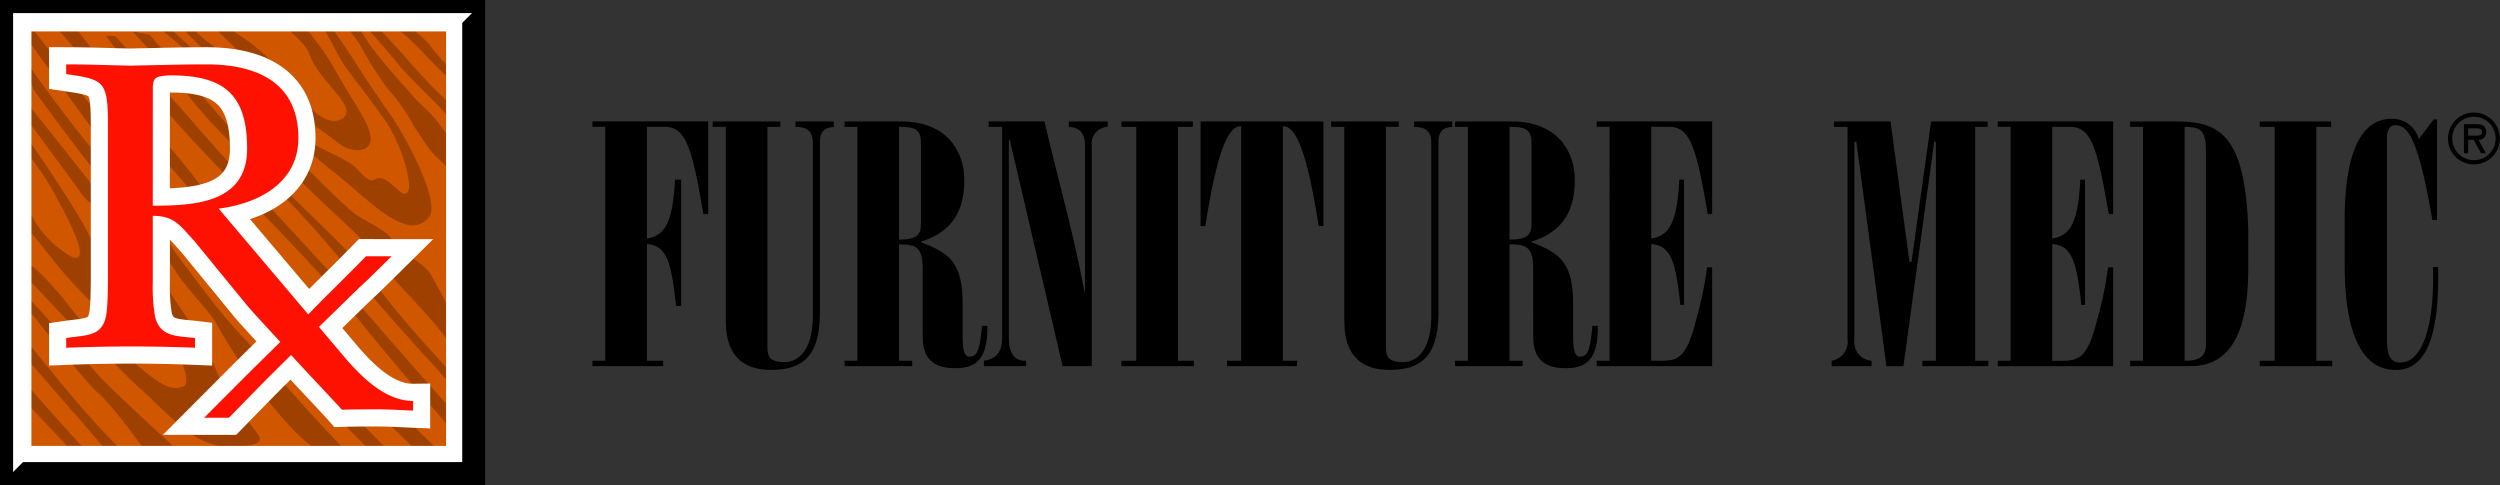
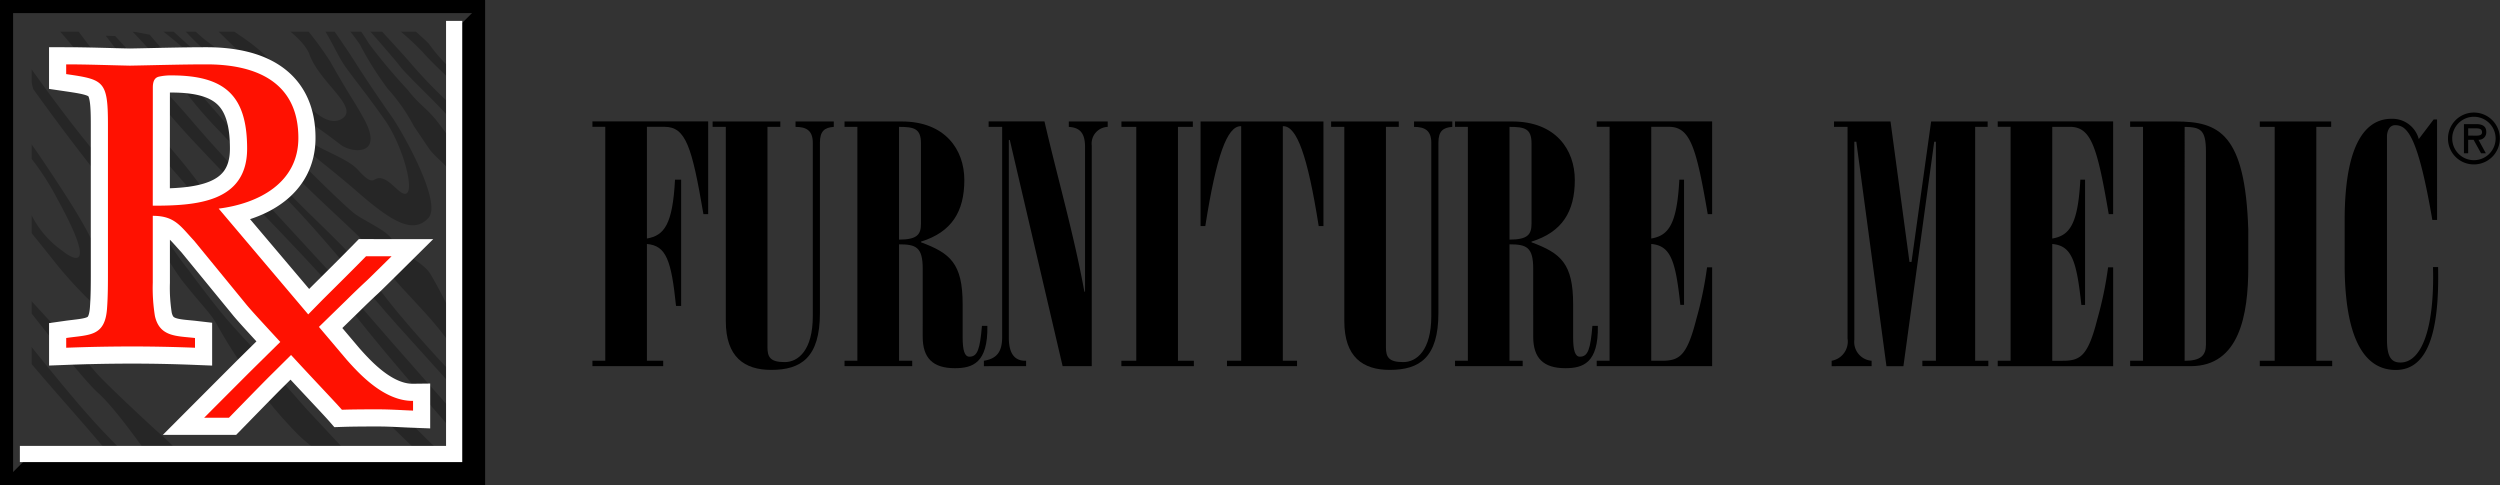
<svg xmlns="http://www.w3.org/2000/svg" width="250.657" height="48.639" viewBox="0 0 250.657 48.639">
  <rect x="0" y="0" width="250.657" height="48.639" fill="#333333" stroke="none" />
  <defs>
    <clipPath id="a">
      <rect width="44.368" height="44.369" fill="#d15600" />
    </clipPath>
  </defs>
  <g transform="translate(0.657 0.657)">
-     <rect width="47.325" height="47.326" transform="translate(0 0)" fill="#fff" />
    <path d="M382.1,53.2c.351,0,.662.025.662.4,0,.4-.542.332-.94.332h-.447V53.2Zm.307,1.15a.743.743,0,0,0,.779-.8c0-.616-.476-.773-1.006-.773h-1.231V55.7h.425v-1.35h.543l.747,1.35h.482Zm-.451-2.309a2.176,2.176,0,1,1-2.182,2.176,2.171,2.171,0,0,1,2.182-2.176m0,4.777a2.6,2.6,0,1,0-2.606-2.6,2.585,2.585,0,0,0,2.606,2.6" transform="translate(-134.564 -40.99)" fill-rule="evenodd" />
    <path d="M154.195,77.268v-.542h-1.631V65.018c1.937.17,2.444,1.629,2.919,6.209h.512V58.571h-.614c-.237,4.513-1.085,5.6-2.817,5.9v-11.2h1.766c2.136,0,2.749,2,3.9,8.755h.476v-9.3H147.1v.542h1.288V76.726H147.1v.542Z" transform="translate(-88.359 -41.213)" />
    <path d="M162.143,53.277h1.323V72.755c0,3.6,1.868,4.888,4.548,4.888,2.986,0,4.887-1.222,4.887-5.7V54.871c0-1.186.474-1.526,1.39-1.593v-.542h-3.834v.542c1.052,0,1.731.34,1.731,1.593V72.246c0,3.428-1.46,4.615-2.817,4.615-1.458,0-1.729-.508-1.729-1.492V53.277h1.289v-.542h-6.788Z" transform="translate(-91.351 -41.213)" />
    <path d="M184.117,53.277c1.524,0,2.2.169,2.2,1.662V62.98c0,1.087-.373,1.6-2.2,1.6Zm2.373,21.04c0,2.137,1.017,3.155,3.224,3.155,1.766,0,3.326-.509,3.26-4.242h-.544c-.2,2.341-.442,3.089-1.255,3.089-.476,0-.679-.61-.679-1.935V71.06c0-4.107-1.256-5.124-4.174-6.211V64.78c3.055-.948,4.343-2.985,4.343-6.174,0-3.055-1.934-5.871-6.276-5.871h-5.736v.542h1.288V76.726h-1.288v.542h6.787v-.542h-1.321V65.054c1.693,0,2.373.271,2.373,2.442Z" transform="translate(-94.635 -41.213)" fill-rule="evenodd" />
    <path d="M200.326,77.268v-.542c-.952.034-1.732-.476-1.732-2.309V54.6c.034,0,.068-.034.1,0l5.293,22.668h2.92V55.144a1.671,1.671,0,0,1,1.6-1.866v-.542h-3.9v.542c.984.067,1.628.476,1.628,2V69.8h-.067c-1.052-5.77-2.68-11.368-4-17.069h-5.6v.542h1.357V74.351c0,1.527-.576,2.172-1.833,2.376v.542Z" transform="translate(-98.103 -41.213)" />
    <path d="M220.573,77.268v-.542h-1.594V53.277h1.493v-.542h-7.16v.542H214.8V76.726h-1.493v.542Z" transform="translate(-101.531 -41.213)" />
    <path d="M223.217,63.22h.475c1.121-7.127,2.2-9.979,3.529-10.012h.067V76.726h-1.423v.542h7.024v-.542h-1.425V53.208h.069c1.323.033,2.407,2.885,3.528,10.012h.476V52.735H223.217Z" transform="translate(-103.502 -41.213)" />
    <path d="M239.557,53.277h1.323V72.755c0,3.6,1.866,4.888,4.545,4.888,2.988,0,4.889-1.222,4.889-5.7V54.871c0-1.186.476-1.526,1.391-1.593v-.542H247.87v.542c1.052,0,1.731.34,1.731,1.593V72.246c0,3.428-1.46,4.615-2.816,4.615-1.46,0-1.732-.508-1.732-1.492V53.277h1.289v-.542h-6.785Z" transform="translate(-106.752 -41.213)" />
    <path d="M260.528,53.277c1.527,0,2.208.169,2.208,1.662V62.98c0,1.087-.377,1.6-2.208,1.6Zm2.377,21.04c0,2.137,1.018,3.155,3.221,3.155,1.765,0,3.326-.509,3.26-4.242h-.546c-.2,2.341-.44,3.089-1.254,3.089-.474,0-.678-.61-.678-1.935V71.06c0-4.107-1.257-5.124-4.173-6.211V64.78c3.052-.948,4.341-2.985,4.341-6.174,0-3.055-1.932-5.871-6.276-5.871h-5.735v.542h1.288V76.726h-1.288v.542h6.784v-.542h-1.322V65.054c1.7,0,2.377.271,2.377,2.442Z" transform="translate(-109.838 -41.213)" fill-rule="evenodd" />
    <path d="M284.373,77.268V67.36h-.51a36.656,36.656,0,0,1-1.085,5.226c-.95,3.733-1.73,4.141-3.494,4.141h-1.017V65.018c1.934.17,2.442,1.629,2.917,6.108h.372V58.571h-.472c-.241,4.513-1.088,5.6-2.816,5.9v-11.2h1.763c2.137,0,2.748,2,3.9,8.755h.441v-9.3H272.8v.542h1.29V76.726H272.8v.542Z" transform="translate(-113.366 -41.213)" />
    <path d="M306.212,77.268v-.542a1.891,1.891,0,0,1-1.732-2.1V54.77h.2l3.021,22.5h1.7l3.087-22.5h.171V76.726H311.3v.542h6.616v-.542h-1.322V53.277h1.254v-.542h-5.667l-1.968,14.082h-.205l-1.9-14.082h-5.665v.542H303.8V74.487a1.957,1.957,0,0,1-1.594,2.24v.542Z" transform="translate(-119.217 -41.213)" />
    <path d="M334.566,77.269V67.361h-.509a36.6,36.6,0,0,1-1.086,5.226c-.949,3.733-1.73,4.141-3.493,4.141H328.46V65.02c1.934.169,2.442,1.629,2.917,6.107h.372V58.573h-.473c-.241,4.513-1.087,5.6-2.816,5.9v-11.2h1.763c2.137,0,2.748,2,3.9,8.755h.441v-9.3H322.992v.542h1.29V76.727h-1.29v.542Z" transform="translate(-123.352 -41.213)" />
    <path d="M340.857,53.277V76.726h-1.291v.542h6.074c4.89,0,5.771-5.157,5.771-9.908V63.592c-.307-9.67-2.953-10.857-7.265-10.857h-4.58v.542Zm4.173,0c1.56.034,2.136.236,2.136,2.475V75.1c0,1.086-.509,1.63-2.136,1.63Z" transform="translate(-126.649 -41.213)" fill-rule="evenodd" />
    <path d="M363.054,77.268v-.542h-1.593V53.277h1.491v-.542h-7.158v.542h1.493V76.726h-1.493v.542Z" transform="translate(-129.878 -41.213)" />
    <path d="M375.679,52.465h-.34l-1.493,1.969A2.737,2.737,0,0,0,371.1,52.4c-2.137,0-4.685,1.733-4.685,10.182v4.445c0,6.006,1.325,10.555,5.124,10.555,3.36,0,4.377-4.141,4.244-10.318h-.511c.171,6.448-1.254,9.572-3.258,9.572-.915,0-1.356-.544-1.356-2.309V54.163c0-.441.2-1.122.815-1.122,1.186,0,2.269.952,3.733,9.5h.475Z" transform="translate(-131.99 -41.146)" />
    <g transform="translate(2.493 2.494)">
-       <rect width="44.368" height="44.369" fill="#d15600" />
      <g clip-path="url(#a)">
        <g transform="translate(-10.445 -4.647)" opacity="0.25" style="mix-blend-mode:multiply;isolation:isolate">
          <path d="M97.017,38.214s3.348,3.216,6.2,6.064c1.021,1.021,3.758,4.373,5.08,5.254,1.945,1.3,2.877,2.029,3.581,2.567,1.172.895,4.382,1.129,2.369-2.551-1.081-1.979-1.125-1.774-3.406-5.789a33.064,33.064,0,0,0-3.258-4.269l-2.921-.337s3.487,2.18,4.095,3.887c1.01,2.841,5.073,5.341,3.263,6.464-2.324,1.442-5.778-4.46-7.535-6.2-1.983-1.959-3.936-2.742-5.423-4.215-1.035-1.026-1.021-1.228-1.021-1.228Z" transform="translate(-70.442 -36.102)" />
          <path d="M95.539,39.057s1.613,1.574,2.491,2.245a38.592,38.592,0,0,1,3.44,2.8c2.185,2.222,5.461,5.949,6.529,6.967s4.057,1.907,5.124,3.076c1.785,1.955,1.441.674,2.424.9.943.213,1.83,1.657,2.4,1.543.976-.2-.3-4.831-2.055-7.354s-3.513-4.652-4.179-5.671-1.426-2.8-2.352-4.052c-1.131-1.526-1.027-.941-2.8-3.449l.805-.394s1.353,1.736,2.445,3.241,2.3,3.259,3.065,4.468c1.021,1.62,2.745,4.161,3.694,5.5s5.1,8.578,3.662,10.136c-1.5,1.621-3.556.491-7.136-2.632-2.469-2.152-4.194-3.367-5.784-4.848-.923-.86-4.534-5.093-6.5-6.875-.776-.7-2.4-1.873-3.726-3.124a28.407,28.407,0,0,1-2.374-2.569Z" transform="translate(-69.983 -35.664)" />
          <path d="M114.389,38.822a22.493,22.493,0,0,1,2.881,3.4,32.6,32.6,0,0,0,2.8,4.452,18.354,18.354,0,0,1,2.634,3.775c.159.21,1.443,2.181,1.725,2.508.843.975,1.488,1.254,2.06,2.336.592,1.12,1.3,1.019,1.3,1.019l-.251-2.8a42.77,42.77,0,0,0-2.69-3.793c-1.094-1.284-1.654-1.491-2.8-2.966A55.61,55.61,0,0,1,118.15,42.1a15.4,15.4,0,0,0-2.611-3.33A4.96,4.96,0,0,0,114.389,38.822Z" transform="translate(-73.898 -36.277)" />
          <path d="M94.158,41.2s3.906,3.533,5.588,5.183,5.74,6.388,6.023,6.72,4.844,4.937,6.611,6.432c.949.8,3.277,1.733,3.879,2.651,1.037,1.582,3.184,2.341,3.908,3.549a41.926,41.926,0,0,1,2.489,4.934c.928,1.981,1.736,1.4,1.736,1.4l-.089,3.66s-1.052-1.572-2.836-3.921c-1.416-1.864-3.482-3.905-4.709-5.318s-3.176-3.879-3.418-4.146c-1.128-1.245-6.882-6.305-7.286-7.238S101.5,49.5,99.331,46.925a47.559,47.559,0,0,0-5.96-5.51A7.423,7.423,0,0,0,94.158,41.2Z" transform="translate(-69.717 -36.766)" />
          <path d="M139.5,69.858" transform="translate(-78.894 -42.467)" />
          <path d="M118.227,40.179s3.107,3.486,3.868,4.488,5.044,4.949,5.35,5.714.189-1.482.189-1.482a47.883,47.883,0,0,1-4.4-4.462c-.756-.916-4.23-4.643-4.23-4.643Z" transform="translate(-74.662 -36.486)" />
          <path d="M121.087,39.9a28.183,28.183,0,0,1,3.751,3.239c1.226,1.413,4.382,4.27,4.382,4.27l-.112-1.348a17.389,17.389,0,0,1-3.6-3.707,22.666,22.666,0,0,0-3.01-2.523Z" transform="translate(-75.231 -36.493)" />
          <path d="M91.255,41.793s11.008,13.069,15.571,17.513,5.015,4.847,8.183,8.947c2.8,3.623,7.927,8.963,7.927,8.963l.082,1.369s-3.126-3.417-6.993-7.732c-2.586-2.886-6.476-7.678-9.782-11.254s-8.393-8.161-10.91-11.444-5.814-6.686-5.814-6.686Z" transform="translate(-68.95 -36.819)" />
          <path d="M87.132,42.036s6.525,7.072,8.284,9.2,13.79,14.945,16.3,17.873C115.142,73.1,122.7,81.6,122.7,81.6l.184,2.187S114.374,74.18,111,69.766c-2.756-3.61-11.979-12.828-16.2-17.378s-8.614-10.38-8.614-10.38" transform="translate(-68.287 -36.926)" />
-           <path d="M112.577,85.177s-8.047-8.062-9.8-10.348S89.191,59.317,86.7,56.154,76.4,42.068,76.4,42.068l.114-1.574s8.122,10.484,11.139,15.085c2.605,3.972,11.562,13.144,15.787,18.053s10.934,11.432,10.934,11.432" transform="translate(-66.341 -36.625)" />
          <path d="M70.1,59.677s.686-.353,3.5,2.346c1.009.968,3.593,4.286,4.531,5.447A41.725,41.725,0,0,0,83.266,72.7c1.125.832,2.035-1.1-.143-4.688-1.232-2.031-1.3-2.974-3.678-6.772-1.053-1.683-3.59-5.536-4.435-6.607s-2.708-1.422-.134,1.336a26.342,26.342,0,0,1,3.2,4.806c3.63,6.589,2.117,6.459.468,5.14a9.618,9.618,0,0,1-3.821-5.574c-.852-2.557-3.577-1.69-5.046-3.086Z" transform="translate(-65.004 -39.28)" />
-           <path d="M68.5,60.722s1.629,1.7,2.508,2.425,2.771,2.12,3.773,2.917c2.583,2.052,4.652,5.222,5.729,6.323.881.9,3.514,2.489,5.719,4.377,2.8,2.4,3.505,1.787,4.055,1.658.94-.221-.554-4.234-2.359-6.966s-2.854-4.848-3.54-5.952-1.494-3.038-2.442-4.392c-1.158-1.653-.847-.421-2.668-3.137L75.015,52.2l-2.146-2.441.41-1.431s8.759,10.921,9.88,12.551,4.9,6.823,5.874,8.276c.609.908,3.972,5.65,4.977,8.765.276.854,2.7,3.821,3.767,5.321.816,1.142-1.344,1.2-3.2,1.2-3.146,0-5.933-3.413-8.478-5.675-2.4-2.136-3.405-3.589-5.874-5.473-1.045-.8-4.4-4.588-6.384-6.514-.781-.758-2.4-2.022-3.74-3.372a31.543,31.543,0,0,1-2.407-2.778Z" transform="translate(-64.608 -38.183)" />
          <path d="M82.216,53.248C79.4,49.783,76.261,45.3,76.261,45.3l.674,2.7s3.034,4.27,6.4,8.507a81.52,81.52,0,0,0,5.843,6.245,32.651,32.651,0,0,0,2.67,4.435c2.279,2.855,2.9,3.286,3.62,4.63a53.783,53.783,0,0,0,3.209,5.015,42.959,42.959,0,0,0,4.806,5.808c1.187,1.186,5.466,4.426,5.466,4.426l1.8-.112-6.4-6.853-5.73-6.517s-1.724-1.818-2.808-3.145c-1.048-1.282-2.28-2.909-3.37-4.382a36.3,36.3,0,0,1-2.4-3.426,15.259,15.259,0,0,0-2.494-3.322A76.891,76.891,0,0,1,82.216,53.248Z" transform="translate(-66.313 -37.581)" />
          <path d="M69.065,67.518s3.975,3.9,5.684,5.716,6.432,7.05,6.72,7.415c.711.909,4.685,4.61,6.208,6.008a30.224,30.224,0,0,1,3.865,4,19.312,19.312,0,0,0,3.976,3.916l-3.773.021s-4.022-4.443-4.268-4.737c-1.146-1.369-3.69-5.223-5.675-7.009-1.335-1.2-5.279-6.193-7.484-9.032a50.22,50.22,0,0,0-6.064-6.078A7.386,7.386,0,0,0,69.065,67.518Z" transform="translate(-64.72 -42.001)" />
          <path d="M113.8,93.895" transform="translate(-73.781 -47.249)" />
          <path d="M65.676,67.052s10.9,14.367,15.649,19.366c3.307,3.481,5.043,5.041,6.592,7.045.676.873-1.726.115-1.726.115s-3.952-4.569-5.659-6.567C77.1,83,72.891,78.474,69.87,74.157a90.841,90.841,0,0,0-6.028-7.5Z" transform="translate(-63.842 -41.83)" />
          <g transform="translate(1.04 30.757)">
-             <path d="M66.085,74.106s6.387,7.2,8.106,9.357c1.081,1.359,6.069,6.8,10.225,11.4,2.447,2.7,1.323,2.735-1.015.222-3.419-3.677-7.427-7.765-9.849-10.476C69.415,79.973,65.14,74.06,65.14,74.06" transform="translate(-65.14 -74.06)" />
-           </g>
+             </g>
          <path d="M81.595,40.551S86.3,46.935,92.267,54.033c2.386,2.84,4.447,6.156,6.049,7.821,5.6,5.824,5.315,7.076,10.02,11.7s11.905,11.71,11.905,11.71l-2.247-.111s-3.258-3.034-8.451-8.231c-3.48-3.485-7.914-10.027-11.965-14.7-1.036-1.2-4.283-5.246-7.559-8.859-2.44-2.692-4.441-5.28-5.168-6.291a71.784,71.784,0,0,0-5.5-6.853Z" transform="translate(-66.927 -36.569)" />
        </g>
      </g>
    </g>
    <path d="M102.695,73.422l-2.877,2.837c-.641.638-4.751,4.757-4.751,4.757h2.486s3.485-3.574,4.082-4.165l.6-.593,1.544-1.533c2.177,2.369,4.453,4.75,5.1,5.492,1.252-.041,2.425-.041,3.678-.041,1.164,0,2.33.084,3.454.126v-.974c-2.912.035-5.426-2.751-6.637-4.107l-2.8-3.311,2.782-2.711c.642-.635,1.331-1.3,2.02-1.935.389-.363,2.484-2.439,2.484-2.439H111.3s-1.109,1.14-3.5,3.508l-.871.866L105.5,70.656,96.522,60.05c4.017-.509,7.99-2.587,7.99-7.084,0-5.6-4.232-7.378-9.2-7.378-2.55,0-5.14.084-7.688.128-2.117-.044-4.278-.128-6.392-.128v.975c3.757.552,4.188.638,4.188,5.047V66.367c0,1.187,0,2.418-.085,3.6-.173,2.928-1.729,2.716-4.1,3.054V74q3.3-.127,6.606-.128c2.075,0,4.191.043,6.307.128v-.976c-1.815-.211-3.541-.085-4.018-2.2a17.585,17.585,0,0,1-.215-3.351v-6.7c2.2,0,2.764,1.018,4.146,2.5L99.2,69.549C99.66,70.136,101.08,71.659,102.695,73.422Zm-12.78-25.5c0-.466.085-.976.6-1.1a5.445,5.445,0,0,1,1.254-.128c5.355,0,7.6,2,7.6,7.338,0,5.429-5.185,5.725-9.46,5.725Z" transform="translate(-75.254 -39.791)" fill="none" stroke="#fff" stroke-miterlimit="3.864" stroke-width="3.437" />
    <path d="M102.695,73.422l-2.877,2.837c-.641.638-4.751,4.757-4.751,4.757h2.486s3.485-3.574,4.082-4.165l.6-.593,1.544-1.533c2.177,2.369,4.453,4.75,5.1,5.492,1.252-.041,2.425-.041,3.678-.041,1.164,0,2.33.084,3.454.126v-.974c-2.912.035-5.426-2.751-6.637-4.107l-2.8-3.311,2.782-2.711c.642-.635,1.331-1.3,2.02-1.935.389-.363,2.484-2.439,2.484-2.439H111.3s-1.109,1.14-3.5,3.508l-.871.866L105.5,70.656,96.522,60.05c4.017-.509,7.99-2.587,7.99-7.084,0-5.6-4.232-7.378-9.2-7.378-2.55,0-5.14.084-7.688.128-2.117-.044-4.278-.128-6.392-.128v.975c3.757.552,4.188.638,4.188,5.047V66.367c0,1.187,0,2.418-.085,3.6-.173,2.928-1.729,2.716-4.1,3.054V74q3.3-.127,6.606-.128c2.075,0,4.191.043,6.307.128v-.976c-1.815-.211-3.541-.085-4.018-2.2a17.585,17.585,0,0,1-.215-3.351v-6.7c2.2,0,2.764,1.018,4.146,2.5L99.2,69.549c.461.587,1.882,2.11,3.5,3.873m-12.78-25.5c0-.466.085-.976.6-1.1a5.445,5.445,0,0,1,1.254-.128c5.355,0,7.6,2,7.6,7.338,0,5.429-5.185,5.725-9.46,5.725Z" transform="translate(-75.254 -39.791)" fill="#ff1101" fill-rule="evenodd" />
    <path d="M121.094,38.352l-2.957,2.959V82.719H76.727l-2.958,2.959h47.325Z" transform="translate(-73.769 -38.352)" />
    <rect width="47.325" height="47.326" transform="translate(0 0)" fill="none" stroke="#000" stroke-miterlimit="3.864" stroke-width="1.313" />
    <path d="M118.978,40.145V83.57H75.436" transform="translate(-74.101 -38.708)" fill="none" stroke="#fff" stroke-width="1.623" />
  </g>
</svg>